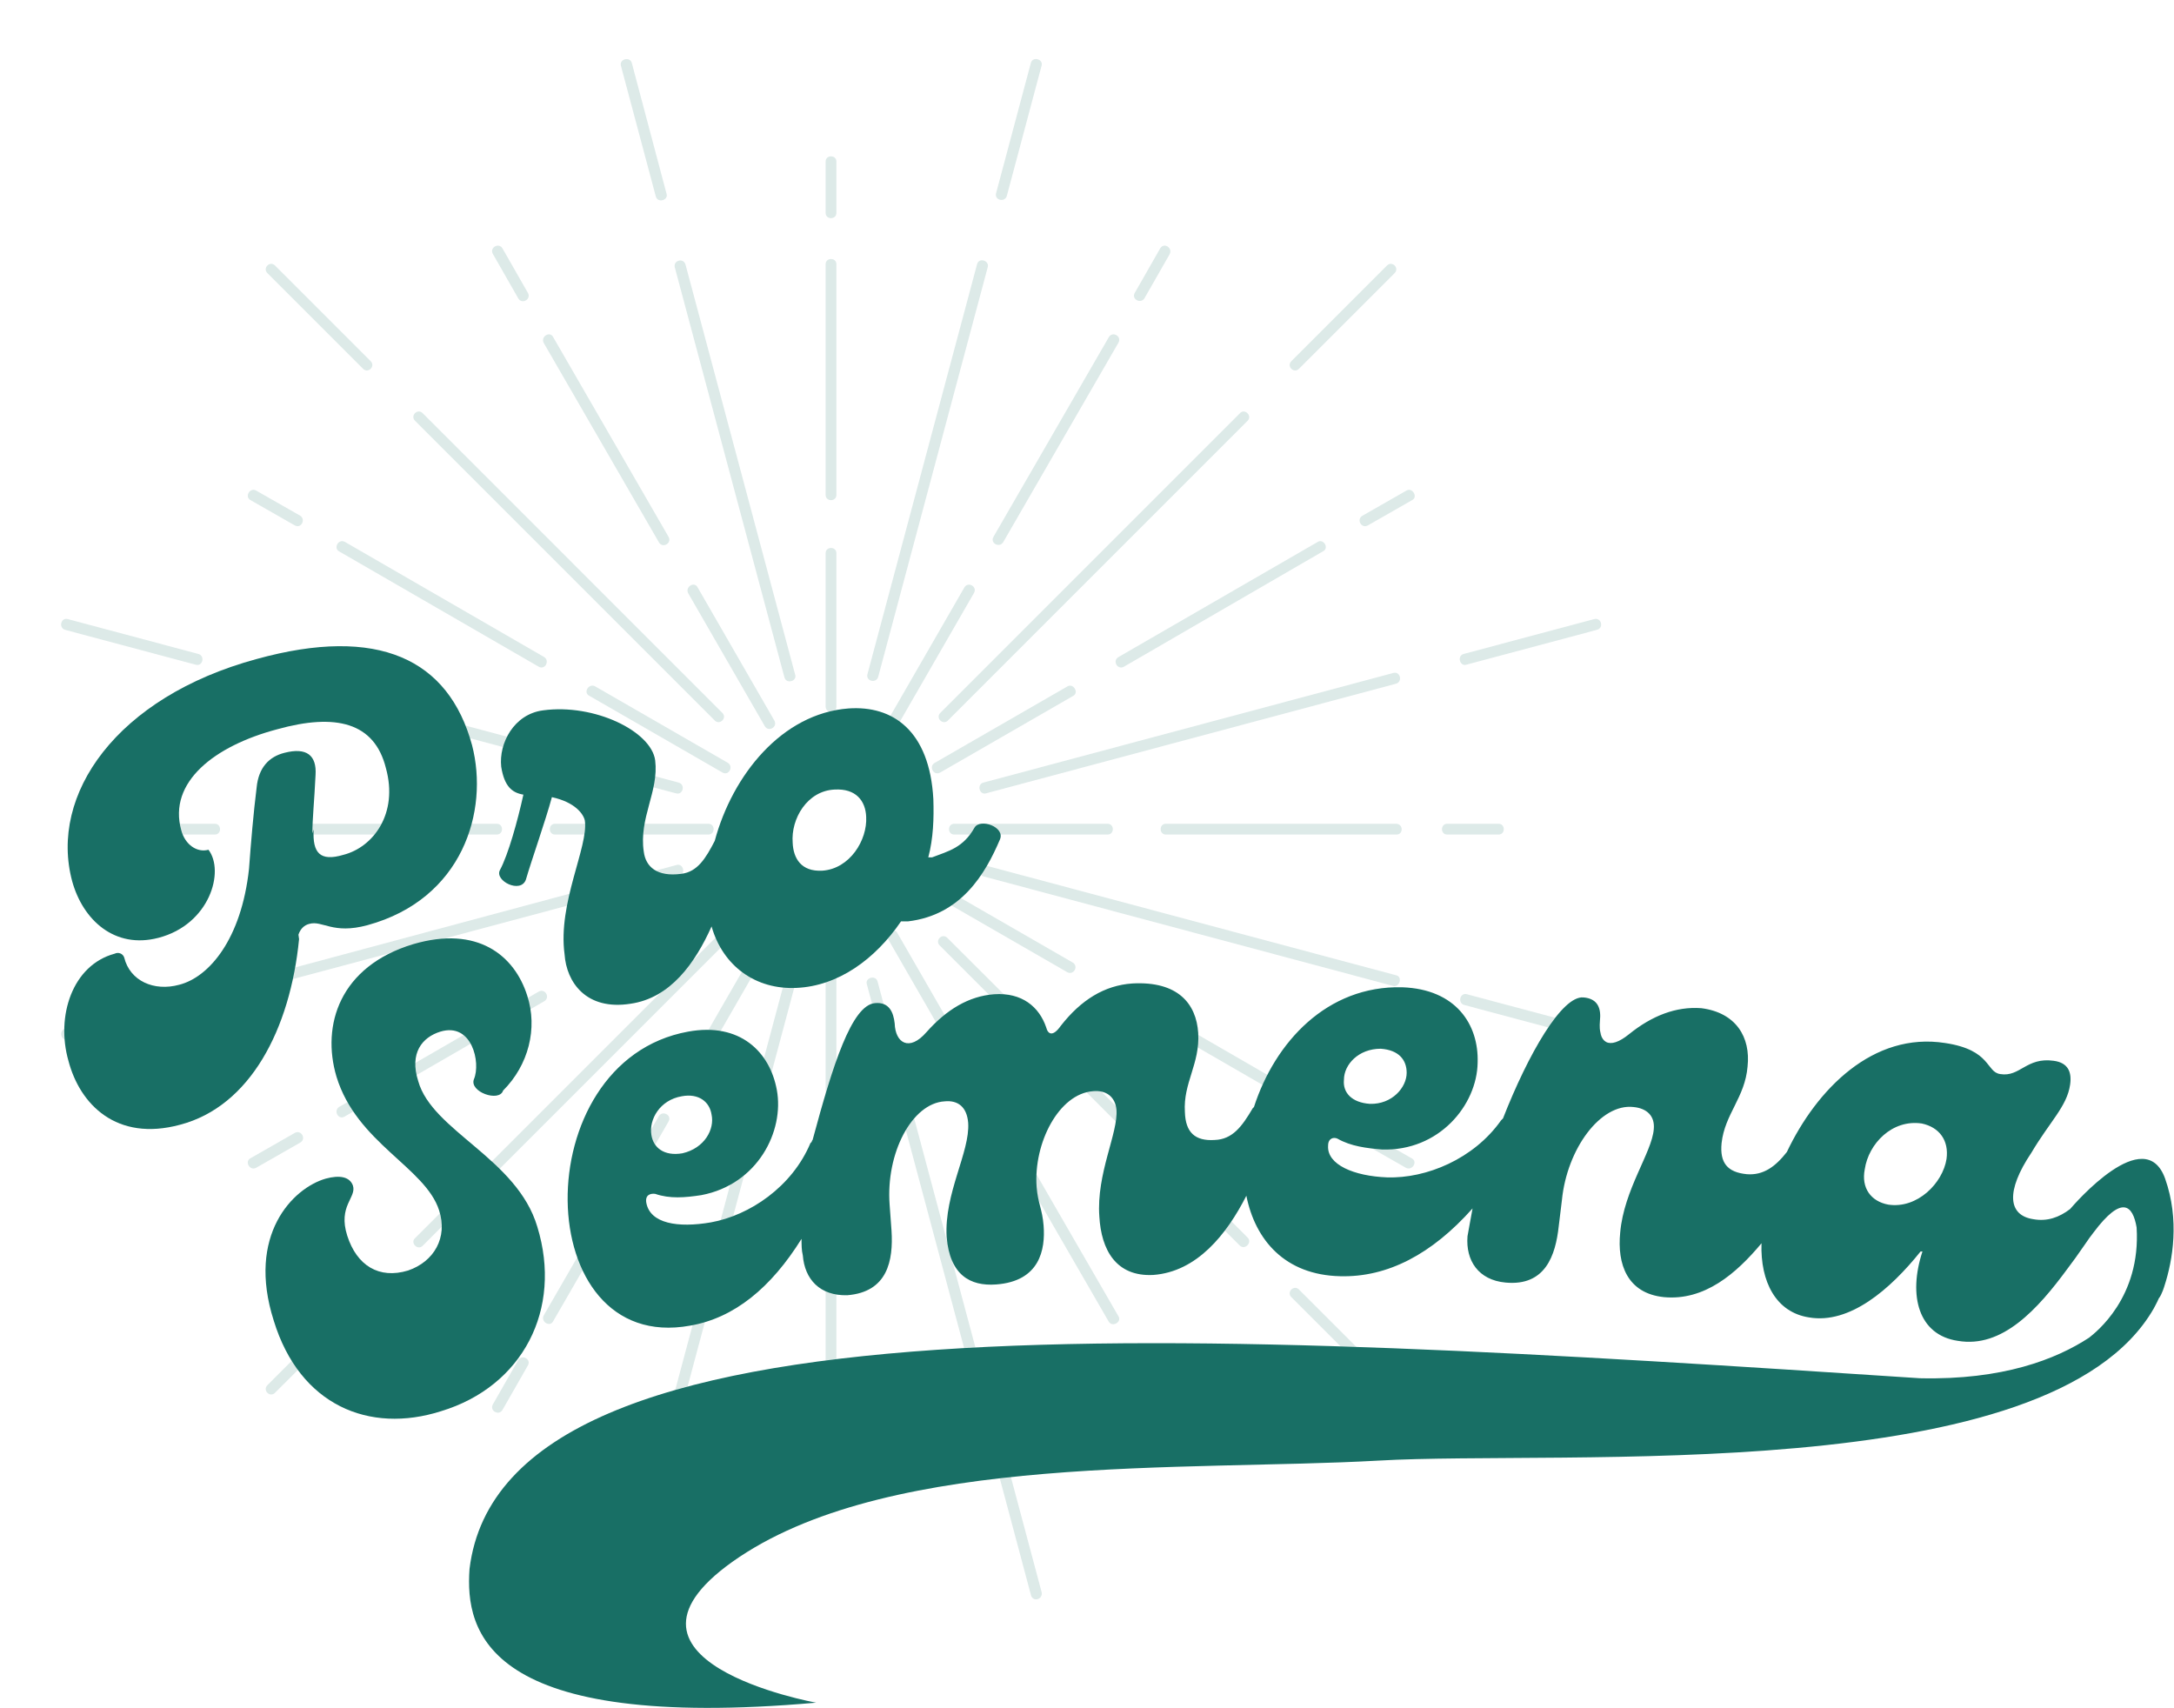
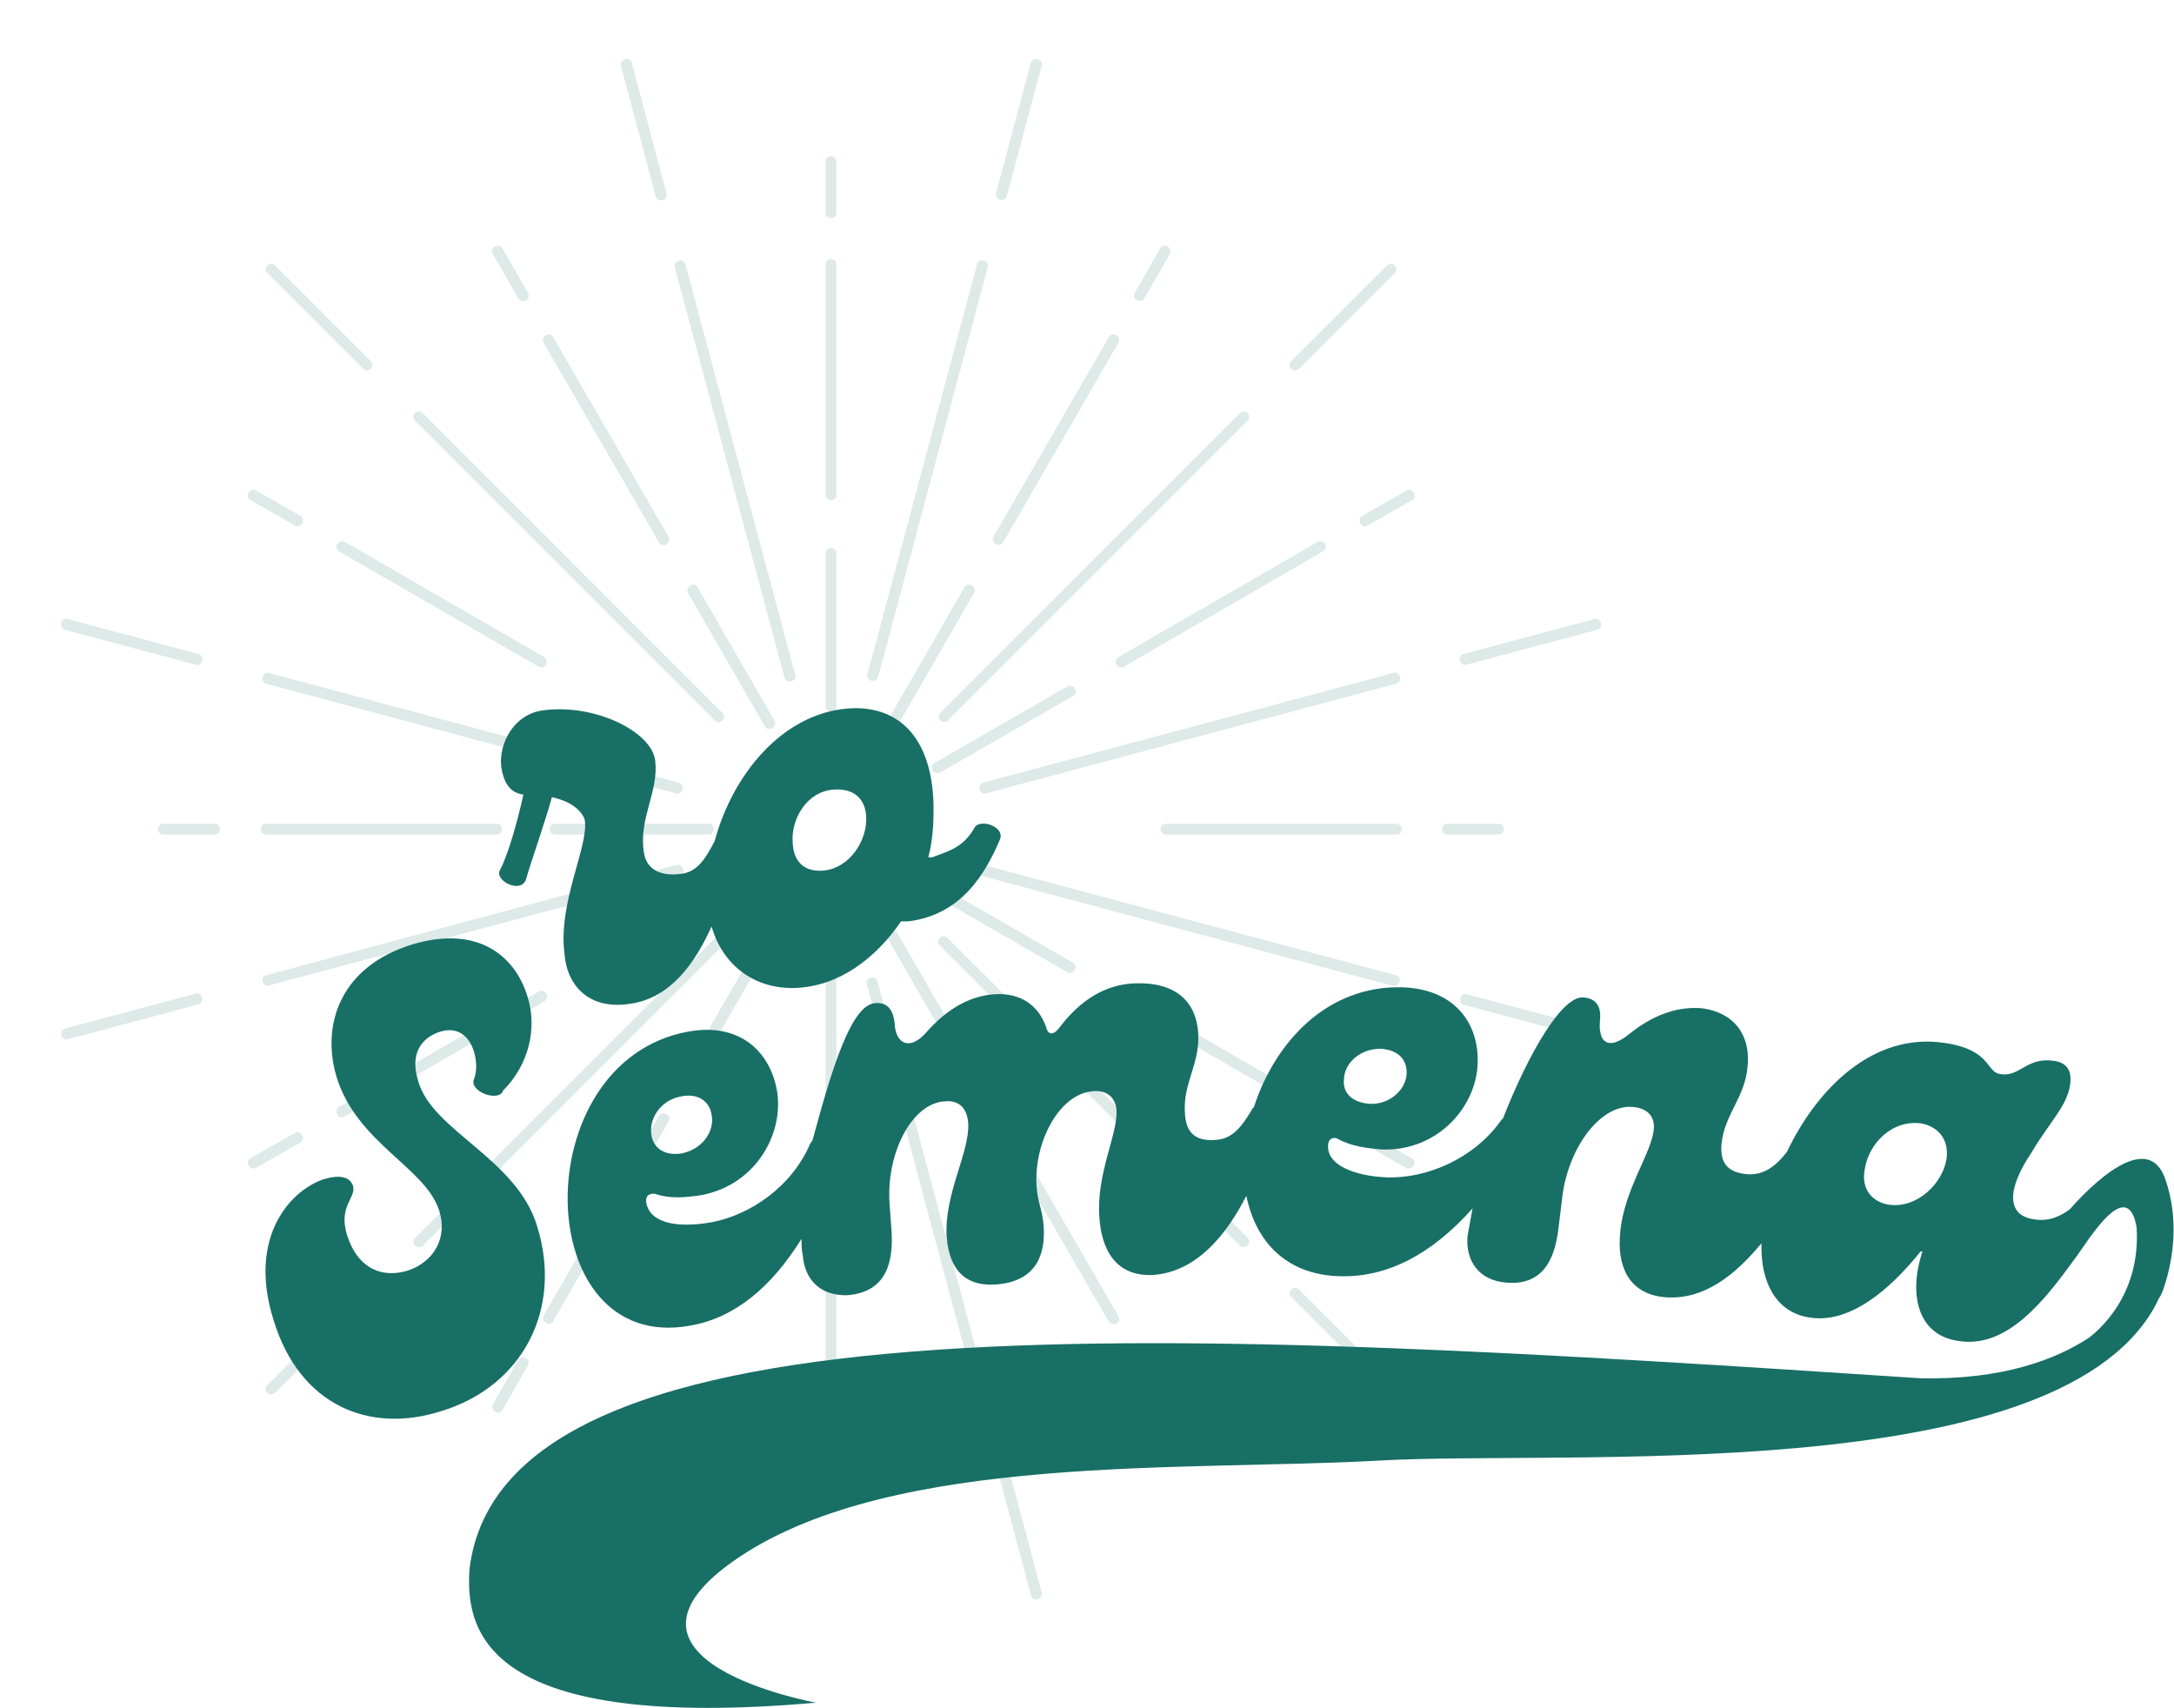
<svg xmlns="http://www.w3.org/2000/svg" version="1.1" id="Vrstva_1" x="0px" y="0px" viewBox="0 0 343.1 269.5" style="enable-background:new 0 0 343.1 269.5;" xml:space="preserve">
  <style type="text/css">
	.st0{opacity:0.15;}
	.st1{fill:#186F65;}
	.st2{fill-rule:evenodd;clip-rule:evenodd;fill:#186F65;}
</style>
  <g id="rays" class="st0">
    <g>
      <g>
        <path class="st1" d="M65.5,66.4l47.3,47.3c0.8,0.8,2-0.4,1.2-1.2L66.7,65.2C65.9,64.4,64.7,65.6,65.5,66.4z" />
        <path class="st1" d="M42.2,43.1l15.1,15.1c0.8,0.8,2-0.4,1.2-1.2L43.4,41.9C42.6,41.1,41.4,42.3,42.2,43.1z" />
      </g>
      <g>
        <path class="st1" d="M42,107.9l64.7,17.3c1.1,0.3,1.5-1.4,0.4-1.7l-64.7-17.3C41.4,105.9,41,107.6,42,107.9z" />
        <path class="st1" d="M10.3,99.4l20.6,5.5c1.1,0.3,1.5-1.4,0.4-1.7l-20.6-5.5C9.6,97.4,9.2,99.1,10.3,99.4z" />
      </g>
      <g>
        <path class="st1" d="M42.5,155.5l64.7-17.3c1.1-0.3,0.6-2-0.4-1.7L42,153.9C41,154.1,41.4,155.8,42.5,155.5z" />
        <path class="st1" d="M10.7,164l20.6-5.5c1.1-0.3,0.6-2-0.4-1.7l-20.6,5.5C9.2,162.7,9.6,164.3,10.7,164z" />
      </g>
      <g>
        <path class="st1" d="M66.7,196.6l47.3-47.3c0.8-0.8-0.4-2-1.2-1.2l-47.3,47.3C64.7,196.1,65.9,197.4,66.7,196.6z" />
        <path class="st1" d="M43.4,219.8l15.1-15.1c0.8-0.8-0.4-2-1.2-1.2l-15.1,15.1C41.4,219.4,42.6,220.6,43.4,219.8z" />
      </g>
      <g>
-         <path class="st1" d="M108.2,220l17.3-64.7c0.3-1.1-1.4-1.5-1.7-0.4l-17.3,64.7C106.2,220.6,107.9,221.1,108.2,220z" />
        <path class="st1" d="M99.7,251.8l5.5-20.6c0.3-1.1-1.4-1.5-1.7-0.4L98,251.3C97.7,252.4,99.4,252.9,99.7,251.8z" />
      </g>
      <g>
        <path class="st1" d="M155.8,219.6l-17.3-64.7c-0.3-1.1-2-0.6-1.7,0.4l17.3,64.7C154.5,221.1,156.1,220.6,155.8,219.6z" />
        <path class="st1" d="M164.4,251.3l-5.5-20.6c-0.3-1.1-2-0.6-1.7,0.4l5.5,20.6C163,252.9,164.6,252.4,164.4,251.3z" />
      </g>
      <g>
        <path class="st1" d="M196.9,195.3L149.5,148c-0.8-0.8-2,0.4-1.2,1.2l47.3,47.3C196.4,197.4,197.7,196.1,196.9,195.3z" />
        <path class="st1" d="M220.1,218.6L205,203.5c-0.8-0.8-2,0.4-1.2,1.2l15.1,15.1C219.7,220.6,220.9,219.4,220.1,218.6z" />
      </g>
      <g>
        <path class="st1" d="M220.3,153.9l-64.7-17.3c-1.1-0.3-1.5,1.4-0.4,1.7l64.7,17.3C220.9,155.8,221.4,154.1,220.3,153.9z" />
        <path class="st1" d="M252.1,162.4l-20.6-5.5c-1.1-0.3-1.5,1.4-0.4,1.7l20.6,5.5C252.7,164.3,253.2,162.7,252.1,162.4z" />
      </g>
      <g>
        <path class="st1" d="M219.9,106.2l-64.7,17.3c-1.1,0.3-0.6,2,0.4,1.7l64.7-17.3C221.4,107.6,221,105.9,219.9,106.2z" />
        <path class="st1" d="M251.6,97.7l-20.6,5.5c-1.1,0.3-0.6,2,0.4,1.7l20.6-5.5C253.2,99.1,252.7,97.4,251.6,97.7z" />
      </g>
      <g>
        <path class="st1" d="M195.7,65.2l-47.3,47.3c-0.8,0.8,0.4,2,1.2,1.2l47.3-47.3C197.7,65.6,196.4,64.4,195.7,65.2z" />
        <path class="st1" d="M218.9,41.9L203.8,57c-0.8,0.8,0.4,2,1.2,1.2l15.1-15.1C220.9,42.3,219.7,41.1,218.9,41.9z" />
      </g>
      <g>
        <path class="st1" d="M154.2,41.7l-17.3,64.7c-0.3,1.1,1.4,1.5,1.7,0.4l17.3-64.7C156.1,41.1,154.5,40.6,154.2,41.7z" />
        <path class="st1" d="M162.7,9.9l-5.5,20.6c-0.3,1.1,1.4,1.5,1.7,0.4l5.5-20.6C164.6,9.3,163,8.9,162.7,9.9z" />
      </g>
      <g>
        <path class="st1" d="M106.5,42.2l17.3,64.7c0.3,1.1,2,0.6,1.7-0.4l-17.3-64.7C107.9,40.6,106.2,41.1,106.5,42.2z" />
        <path class="st1" d="M98,10.4l5.5,20.6c0.3,1.1,2,0.6,1.7-0.4L99.7,9.9C99.4,8.9,97.7,9.3,98,10.4z" />
      </g>
    </g>
    <g>
      <g>
        <path class="st1" d="M87.6,131.7h24.2c1.1,0,1.1-1.7,0-1.7H87.6C86.5,130,86.5,131.7,87.6,131.7z" />
        <path class="st1" d="M42,131.7h36.4c1.1,0,1.1-1.7,0-1.7H42C40.9,130,40.9,131.7,42,131.7z" />
        <path class="st1" d="M25.8,131.7h8.1c1.1,0,1.1-1.7,0-1.7h-8.1C24.7,130,24.7,131.7,25.8,131.7z" />
      </g>
      <g>
        <path class="st1" d="M93.9,153.4l21-12.1c1-0.6,0.1-2.1-0.9-1.5l-21,12.1C92,152.5,92.9,154,93.9,153.4z" />
        <path class="st1" d="M54.4,176.2L85.9,158c1-0.6,0.1-2.1-0.9-1.5l-31.5,18.2C52.6,175.3,53.4,176.8,54.4,176.2z" />
        <path class="st1" d="M40.4,184.3l7-4c1-0.6,0.1-2.1-0.9-1.5l-7,4C38.6,183.3,39.4,184.8,40.4,184.3z" />
      </g>
      <g>
        <path class="st1" d="M110.1,169l12.1-21c0.6-1-0.9-1.8-1.5-0.9l-12.1,21C108.1,169.1,109.6,170,110.1,169z" />
        <path class="st1" d="M87.3,208.5l18.2-31.5c0.6-1-0.9-1.8-1.5-0.9l-18.2,31.5C85.3,208.6,86.8,209.5,87.3,208.5z" />
        <path class="st1" d="M79.3,222.5l4-7c0.6-1-0.9-1.8-1.5-0.9l-4,7C77.2,222.6,78.7,223.5,79.3,222.5z" />
      </g>
      <g>
        <path class="st1" d="M132,174.4v-24.2c0-1.1-1.7-1.1-1.7,0v24.2C130.3,175.6,132,175.6,132,174.4z" />
        <path class="st1" d="M132,220v-36.4c0-1.1-1.7-1.1-1.7,0V220C130.3,221.1,132,221.2,132,220z" />
        <path class="st1" d="M132,236.2v-8.1c0-1.1-1.7-1.1-1.7,0v8.1C130.3,237.3,132,237.3,132,236.2z" />
      </g>
      <g>
        <path class="st1" d="M153.7,168.2l-12.1-21c-0.6-1-2.1-0.1-1.5,0.9l12.1,21C152.8,170,154.3,169.1,153.7,168.2z" />
        <path class="st1" d="M176.5,207.7l-18.2-31.5c-0.6-1-2.1-0.1-1.5,0.9l18.2,31.5C175.6,209.5,177.1,208.6,176.5,207.7z" />
        <path class="st1" d="M184.6,221.7l-4-7c-0.6-1-2.1-0.1-1.5,0.9l4,7C183.6,223.5,185.1,222.6,184.6,221.7z" />
      </g>
      <g>
        <path class="st1" d="M169.3,151.9l-21-12.1c-1-0.6-1.8,0.9-0.9,1.5l21,12.1C169.4,154,170.3,152.5,169.3,151.9z" />
        <path class="st1" d="M208.8,174.7l-31.5-18.2c-1-0.6-1.8,0.9-0.9,1.5l31.5,18.2C208.9,176.8,209.8,175.3,208.8,174.7z" />
        <path class="st1" d="M222.8,182.8l-7-4c-1-0.6-1.8,0.9-0.9,1.5l7,4C222.9,184.8,223.8,183.3,222.8,182.8z" />
      </g>
      <g>
-         <path class="st1" d="M174.8,130h-24.2c-1.1,0-1.1,1.7,0,1.7h24.2C175.9,131.7,175.9,130,174.8,130z" />
        <path class="st1" d="M220.3,130H184c-1.1,0-1.1,1.7,0,1.7h36.4C221.5,131.7,221.5,130,220.3,130z" />
        <path class="st1" d="M236.5,130h-8.1c-1.1,0-1.1,1.7,0,1.7h8.1C237.6,131.7,237.6,130,236.5,130z" />
      </g>
      <g>
        <path class="st1" d="M168.5,108.3l-21,12.1c-1,0.6-0.1,2.1,0.9,1.5l21-12.1C170.3,109.3,169.4,107.8,168.5,108.3z" />
        <path class="st1" d="M208,85.5l-31.5,18.2c-1,0.6-0.1,2.1,0.9,1.5L208.8,87C209.8,86.5,208.9,85,208,85.5z" />
        <path class="st1" d="M222,77.4l-7,4c-1,0.6-0.1,2.1,0.9,1.5l7-4C223.8,78.4,222.9,76.9,222,77.4z" />
      </g>
      <g>
        <path class="st1" d="M152.2,92.7l-12.1,21c-0.6,1,0.9,1.8,1.5,0.9l12.1-21C154.3,92.6,152.8,91.7,152.2,92.7z" />
        <path class="st1" d="M175,53.2l-18.2,31.5c-0.6,1,0.9,1.8,1.5,0.9l18.2-31.5C177.1,53.1,175.6,52.2,175,53.2z" />
        <path class="st1" d="M183.1,39.2l-4,7c-0.6,1,0.9,1.8,1.5,0.9l4-7C185.1,39.1,183.7,38.2,183.1,39.2z" />
      </g>
      <g>
        <path class="st1" d="M130.3,87.3v24.2c0,1.1,1.7,1.1,1.7,0V87.3C132,86.2,130.3,86.2,130.3,87.3z" />
        <path class="st1" d="M130.3,41.7v36.4c0,1.1,1.7,1.1,1.7,0V41.7C132,40.6,130.3,40.6,130.3,41.7z" />
        <path class="st1" d="M130.3,25.5v8.1c0,1.1,1.7,1.1,1.7,0v-8.1C132,24.4,130.3,24.4,130.3,25.5z" />
      </g>
      <g>
        <path class="st1" d="M108.6,93.6l12.1,21c0.6,1,2.1,0.1,1.5-0.9l-12.1-21C109.6,91.7,108.1,92.6,108.6,93.6z" />
        <path class="st1" d="M85.8,54.1L104,85.6c0.6,1,2.1,0.1,1.5-0.9L87.3,53.2C86.8,52.2,85.3,53.1,85.8,54.1z" />
        <path class="st1" d="M77.8,40.1l4,7c0.6,1,2.1,0.1,1.5-0.9l-4-7C78.7,38.2,77.2,39.1,77.8,40.1z" />
      </g>
      <g>
-         <path class="st1" d="M93,109.8l21,12.1c1,0.6,1.8-0.9,0.9-1.5l-21-12.1C92.9,107.8,92,109.3,93,109.8z" />
        <path class="st1" d="M53.5,87L85,105.2c1,0.6,1.8-0.9,0.9-1.5L54.4,85.5C53.4,85,52.6,86.5,53.5,87z" />
        <path class="st1" d="M39.5,78.9l7,4c1,0.6,1.8-0.9,0.9-1.5l-7-4C39.4,76.9,38.6,78.4,39.5,78.9z" />
      </g>
    </g>
  </g>
  <g id="logo">
    <path class="st2" d="M84.8,193.6c-3.2-10.8-16.6-15.1-18.8-23c-1.4-4.4,0.6-6.9,3.5-7.8c5-1.5,6.4,4.9,5.3,7.5   c-0.8,2,4,3.7,4.6,1.8c4-4,5.5-9.8,3.8-15c-2-6.3-7.8-11.1-18-8.1c-11.6,3.5-14.5,12.8-12.1,20.9c3.2,10.5,14,14.3,16.2,21.1   c1.4,4.3-0.8,8.1-4.9,9.5c-4.6,1.4-8.1-0.8-9.6-5.5c-1.5-4.7,1.5-6,0.9-7.9c-0.5-1.4-2.1-1.7-4.3-1.1c-5.2,1.5-12.5,8.9-8.2,22.4   c4.1,13.4,15.1,17.9,26.4,14.3C82.5,218.8,88.8,206.6,84.8,193.6z" />
-     <path class="st2" d="M47.1,147.5c0.3-0.9,0.9-1.5,1.7-1.7c2.1-0.6,3.7,1.7,9.2,0.2c15-4.1,19.2-18,16.5-28.4   c-3.7-13.6-14.8-18.9-34-13.6c-22.1,6-32.8,21.4-29.1,35.1c1.7,6.1,6.7,10.7,13.6,8.9c8.1-2.1,10.5-10.5,7.9-13.9   c-1.8,0.5-3.7-0.8-4.3-3.1c-2.1-7.6,5.3-13.3,15.1-15.9c9.3-2.6,15.4-1.1,17.2,6.1c2,7.2-2,12.5-6.7,13.7c-3.7,1.1-4.9-0.3-4.7-4   l-0.2,0.6c0-2.3,0.3-5,0.5-9.2c0.2-3.1-1.4-4.4-4.9-3.5c-2.4,0.6-4.1,2.3-4.4,5.5c-0.5,4-0.9,8.7-1.2,12.8   c-1.2,11.1-6.3,17.1-11,18.3c-4,1.1-7.8-0.6-8.7-4.3c-0.2-0.6-0.9-0.9-1.5-0.6c-6.7,1.8-9.3,9.9-7.3,16.9   c1.8,6.9,7.6,12.8,17.6,10.1c11.1-2.9,17.4-15.1,18.8-29.3L47.1,147.5z" />
    <path class="st2" d="M83,138.8c0.9-3.1,3.1-9.3,4.1-13c3.7,0.8,5,2.7,5.2,3.7c0.6,4.1-4.3,13-3.2,21.1c0.3,4.4,3.4,8.9,10.4,7.8   c6.3-0.9,10.2-6.4,12.8-12.2c1.8,6.3,7,10,13.4,9.7c6.6-0.3,12.4-4.5,16.5-10.5h1.1c8.4-1,12.2-7.5,14.5-12.9c0.9-2-3.1-3.4-4-1.9   c-1.8,3.2-4.1,3.7-6.7,4.7h-0.6c0.8-3,0.9-6.2,0.8-9.2c-0.6-10.8-6.4-14.8-13.4-14.3c-10.5,0.8-18.3,10.5-21.1,20.9   c-1.4,2.7-2.7,4.9-5.3,5.2c-3.8,0.5-5.6-1.1-5.9-3.5c-0.8-5.3,2.4-9.5,1.8-14.4c-0.6-4.6-9.6-9-17.7-7.9c-4.6,0.6-7,5.2-6.6,8.9   c0.5,3.1,1.7,4.1,3.5,4.4c-0.9,4.1-2.4,9.5-3.7,11.9C78,139,82.2,141.1,83,138.8z M131.7,124.6c3.4-0.2,4.9,1.8,5,4.3   c0.2,3.7-2.6,8.2-6.9,8.5c-3.4,0.2-4.6-2-4.7-4.4C124.8,129.2,127.4,124.8,131.7,124.6z" />
    <path class="st2" d="M341.6,202.9c1.3-4,2.4-10.4,0.1-16.9c-3.2-8.9-14.3,4-15,4.8c-1.7,1.3-3.6,2-5.8,1.6c-4-0.6-4.4-4.4-0.3-10.5   c2.9-4.9,5.6-7.3,6.1-10.7c0.3-2-0.3-3.5-2.6-3.8c-4.3-0.6-5.3,2.6-8.4,2.1c-2.3-0.3-1.4-3.8-8.7-4.9c-11.4-1.8-20.3,7.3-25,17.2   c-1.8,2.3-3.7,3.7-6.3,3.5c-3.1-0.3-4.3-1.8-4-4.9c0.5-4.6,3.7-7.2,4.1-12.1c0.5-4.6-1.8-8.5-7.3-9.2c-4-0.3-7.8,1.2-11.4,4.1   c-3.2,2.6-4.9,1.4-4.6-2.1c0.2-1.8-0.2-3.5-2.6-3.7c-3.4-0.3-8.7,8.9-12.7,19.1c-0.2,0.2-0.2,0.2-0.3,0.3c-4.3,6.1-11.8,9.2-18,9   c-5.2-0.2-9.5-2-9.3-5c0-1.2,0.9-1.4,1.5-1.1c2.1,1.2,4.6,1.5,7,1.7c9,0.3,15-7,15.1-13.7c0.2-6-3.4-11.6-11.9-11.9   c-11.9-0.3-20.1,8.7-23.4,18.9c0,0,0,0-0.2,0.2c-1.7,2.9-3.2,4.9-6,5c-3.1,0.2-4.6-1.2-4.7-4.4c-0.3-4.6,2.4-7.6,2.1-12.5   c-0.3-4.6-3.2-8.2-10.4-7.8c-4.4,0.3-8.1,2.6-11.3,6.7c-1.2,1.7-2,1.4-2.3,0.2c-1.1-3.2-3.8-5.5-8.2-5.2c-4,0.3-7.5,2.4-10.7,6   c-2.7,3.1-4.9,1.7-5-1.4c-0.2-1.8-0.9-3.4-3.1-3.2c-3.7,0.3-6.7,9.9-9.8,21.4c0,0.2-0.2,0.3-0.2,0.5c0,0,0,0-0.2,0.2   c-2.9,6.9-9.6,11.4-15.7,12.5c-5.2,0.9-9.6,0.2-10.2-3.1c-0.2-1.2,0.6-1.5,1.4-1.4c2.3,0.8,4.7,0.6,7.3,0.2   c8.9-1.7,13.1-10.1,11.9-16.6c-1.1-6-5.8-10.7-14-9.2c-25.8,4.7-25,51,0.3,46.4c7-1.2,12.8-6,17.6-13.7c0,0.9,0,1.8,0.2,2.6   c0.3,3.8,2.7,6.4,7,6.3c6.4-0.5,7.3-5.5,7-10.2l-0.3-4.1c-0.6-8.1,3.5-16,8.7-16.3c2.1-0.2,3.5,0.9,3.7,3.4   c0.3,4.6-3.8,11.1-3.4,18c0.5,6,3.7,7.8,7.8,7.5c6.9-0.5,7.8-5.5,7.5-9.3c-0.2-2.6-0.9-3.5-1.1-6.1c-0.5-6.9,3.5-14.7,8.9-15.1   c2.1-0.2,3.5,0.9,3.7,2.9c0.3,3.7-3.2,10.1-2.7,16.9c0.3,5.2,2.6,9.5,8.5,9.2c6.9-0.5,11.6-6.4,14.7-12.5c1.4,7,6.1,12.5,14.8,12.7   c7.5,0.2,14.5-3.5,20.9-10.7c-0.3,1.7-0.6,3.2-0.8,4.4c-0.3,3.8,1.7,6.9,6,7.3c6.3,0.6,7.9-4.3,8.4-8.9l0.5-4.1   c0.8-8.1,6.1-15.3,11.3-14.7c2.1,0.2,3.4,1.4,3.2,3.5c-0.3,3.7-4.7,9.5-5.3,16.3c-0.5,5,1.1,9.6,6.9,10.2   c6.4,0.6,11.4-3.7,15.4-8.5c-0.2,6.1,2.3,10.9,7.5,11.7c6.4,1.1,12.8-4.4,17.6-10.4h0.3c-2.3,7-0.6,13.2,5.6,14.1   c7,1.2,12.6-5,17.3-11.4c0.7-0.9,1.7-2.3,2.8-3.9c0.4-0.6,0.9-1.3,1.3-1.8c4.5-6,6.2-4.3,6.8-0.8c0.7,11.1-6.5,16.6-7.5,17.4   c-5.2,3.4-13.6,6.7-26.7,6.4C188.9,210,79.5,203,74.1,247.6c-0.7,9.9,2.5,25.7,54.7,21.1c0,0-36.6-6.6-12.1-23   c24.6-16.4,70.3-13.5,100.8-15.2c29.3-1.7,106.1,4.4,122.4-24c0,0,0,0,0,0c0.2-0.4,0.5-0.9,0.8-1.6   C341.2,204.3,341.6,202.9,341.6,202.9z M217.9,165.5c2.9,0.2,4.1,1.8,4.1,3.8c0,2.3-2.3,5-5.8,4.9c-2.9-0.2-4.3-1.8-4.1-3.8   C212.1,168,214.4,165.5,217.9,165.5z M107.6,173c2.7-0.5,4.4,0.9,4.7,2.9c0.5,2.3-1.1,5.3-4.6,6.1c-2.9,0.5-4.6-0.9-4.9-2.9   C102.4,176.7,104.1,173.6,107.6,173z M307.2,182.9c-0.6,3.8-4.6,7.9-9.2,7.2c-2.7-0.5-4.3-2.6-3.7-5.6c0.6-4,4.3-7.9,9-7.2   C306.1,177.9,307.6,180,307.2,182.9z" />
  </g>
</svg>